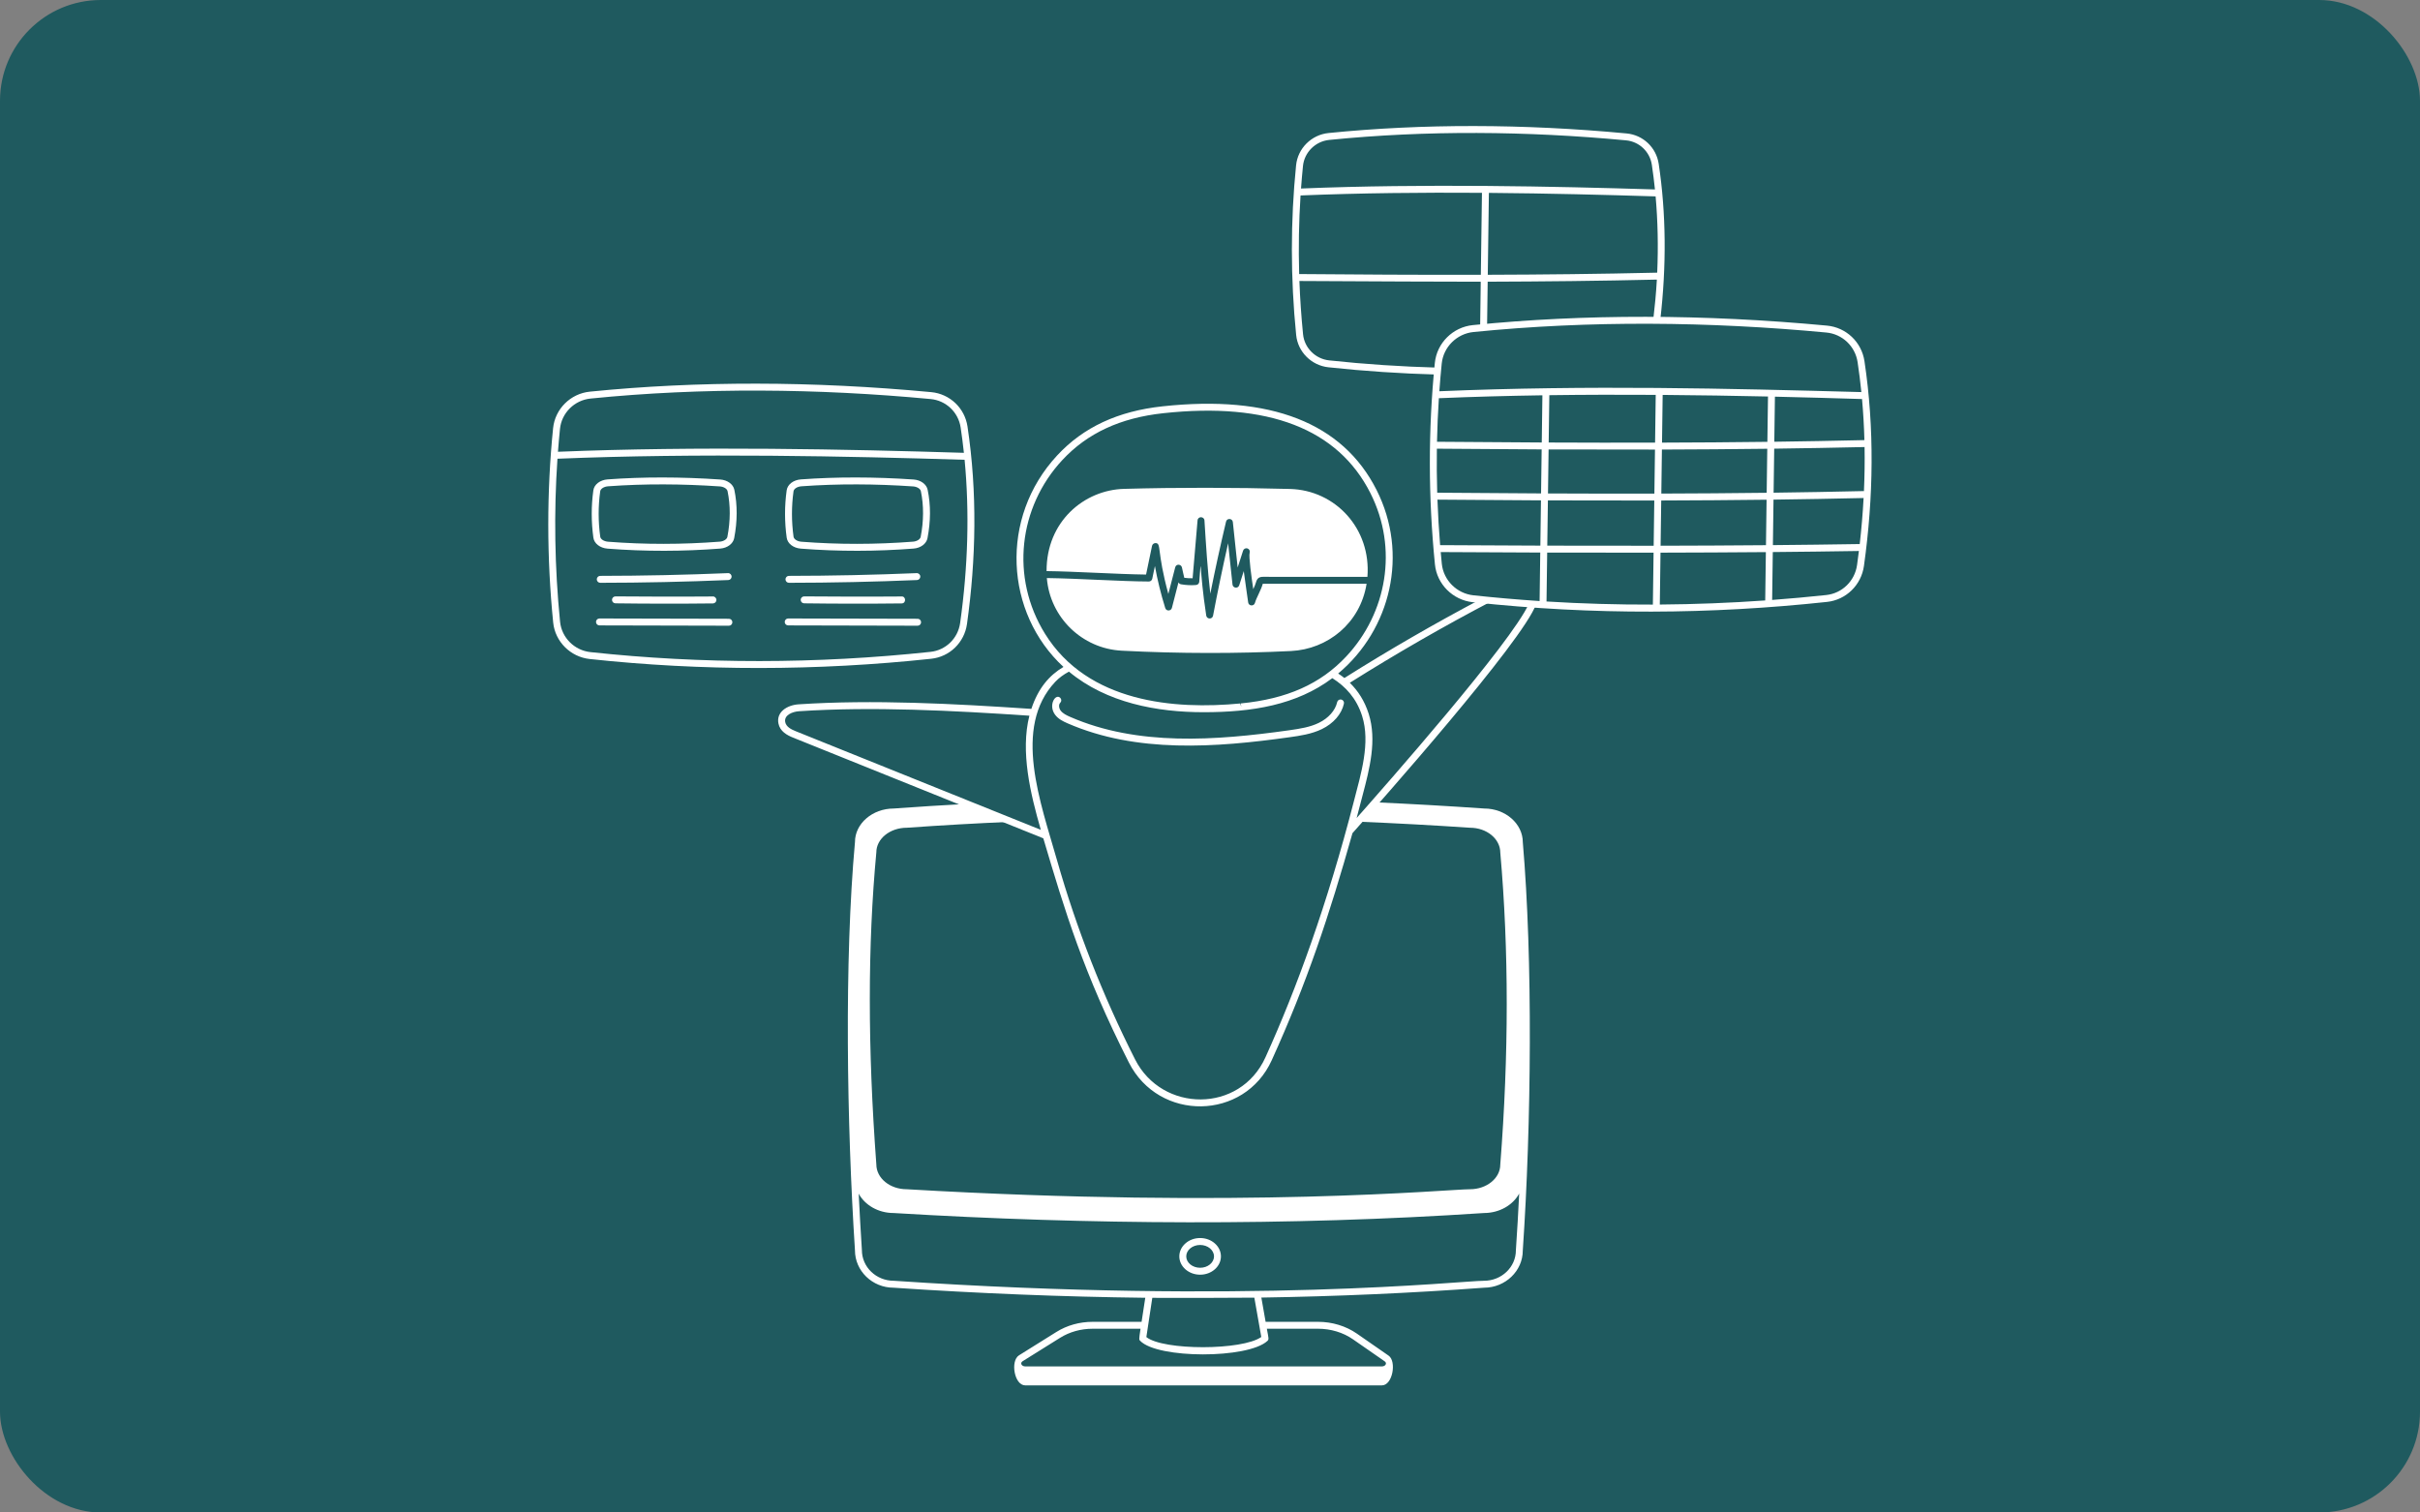
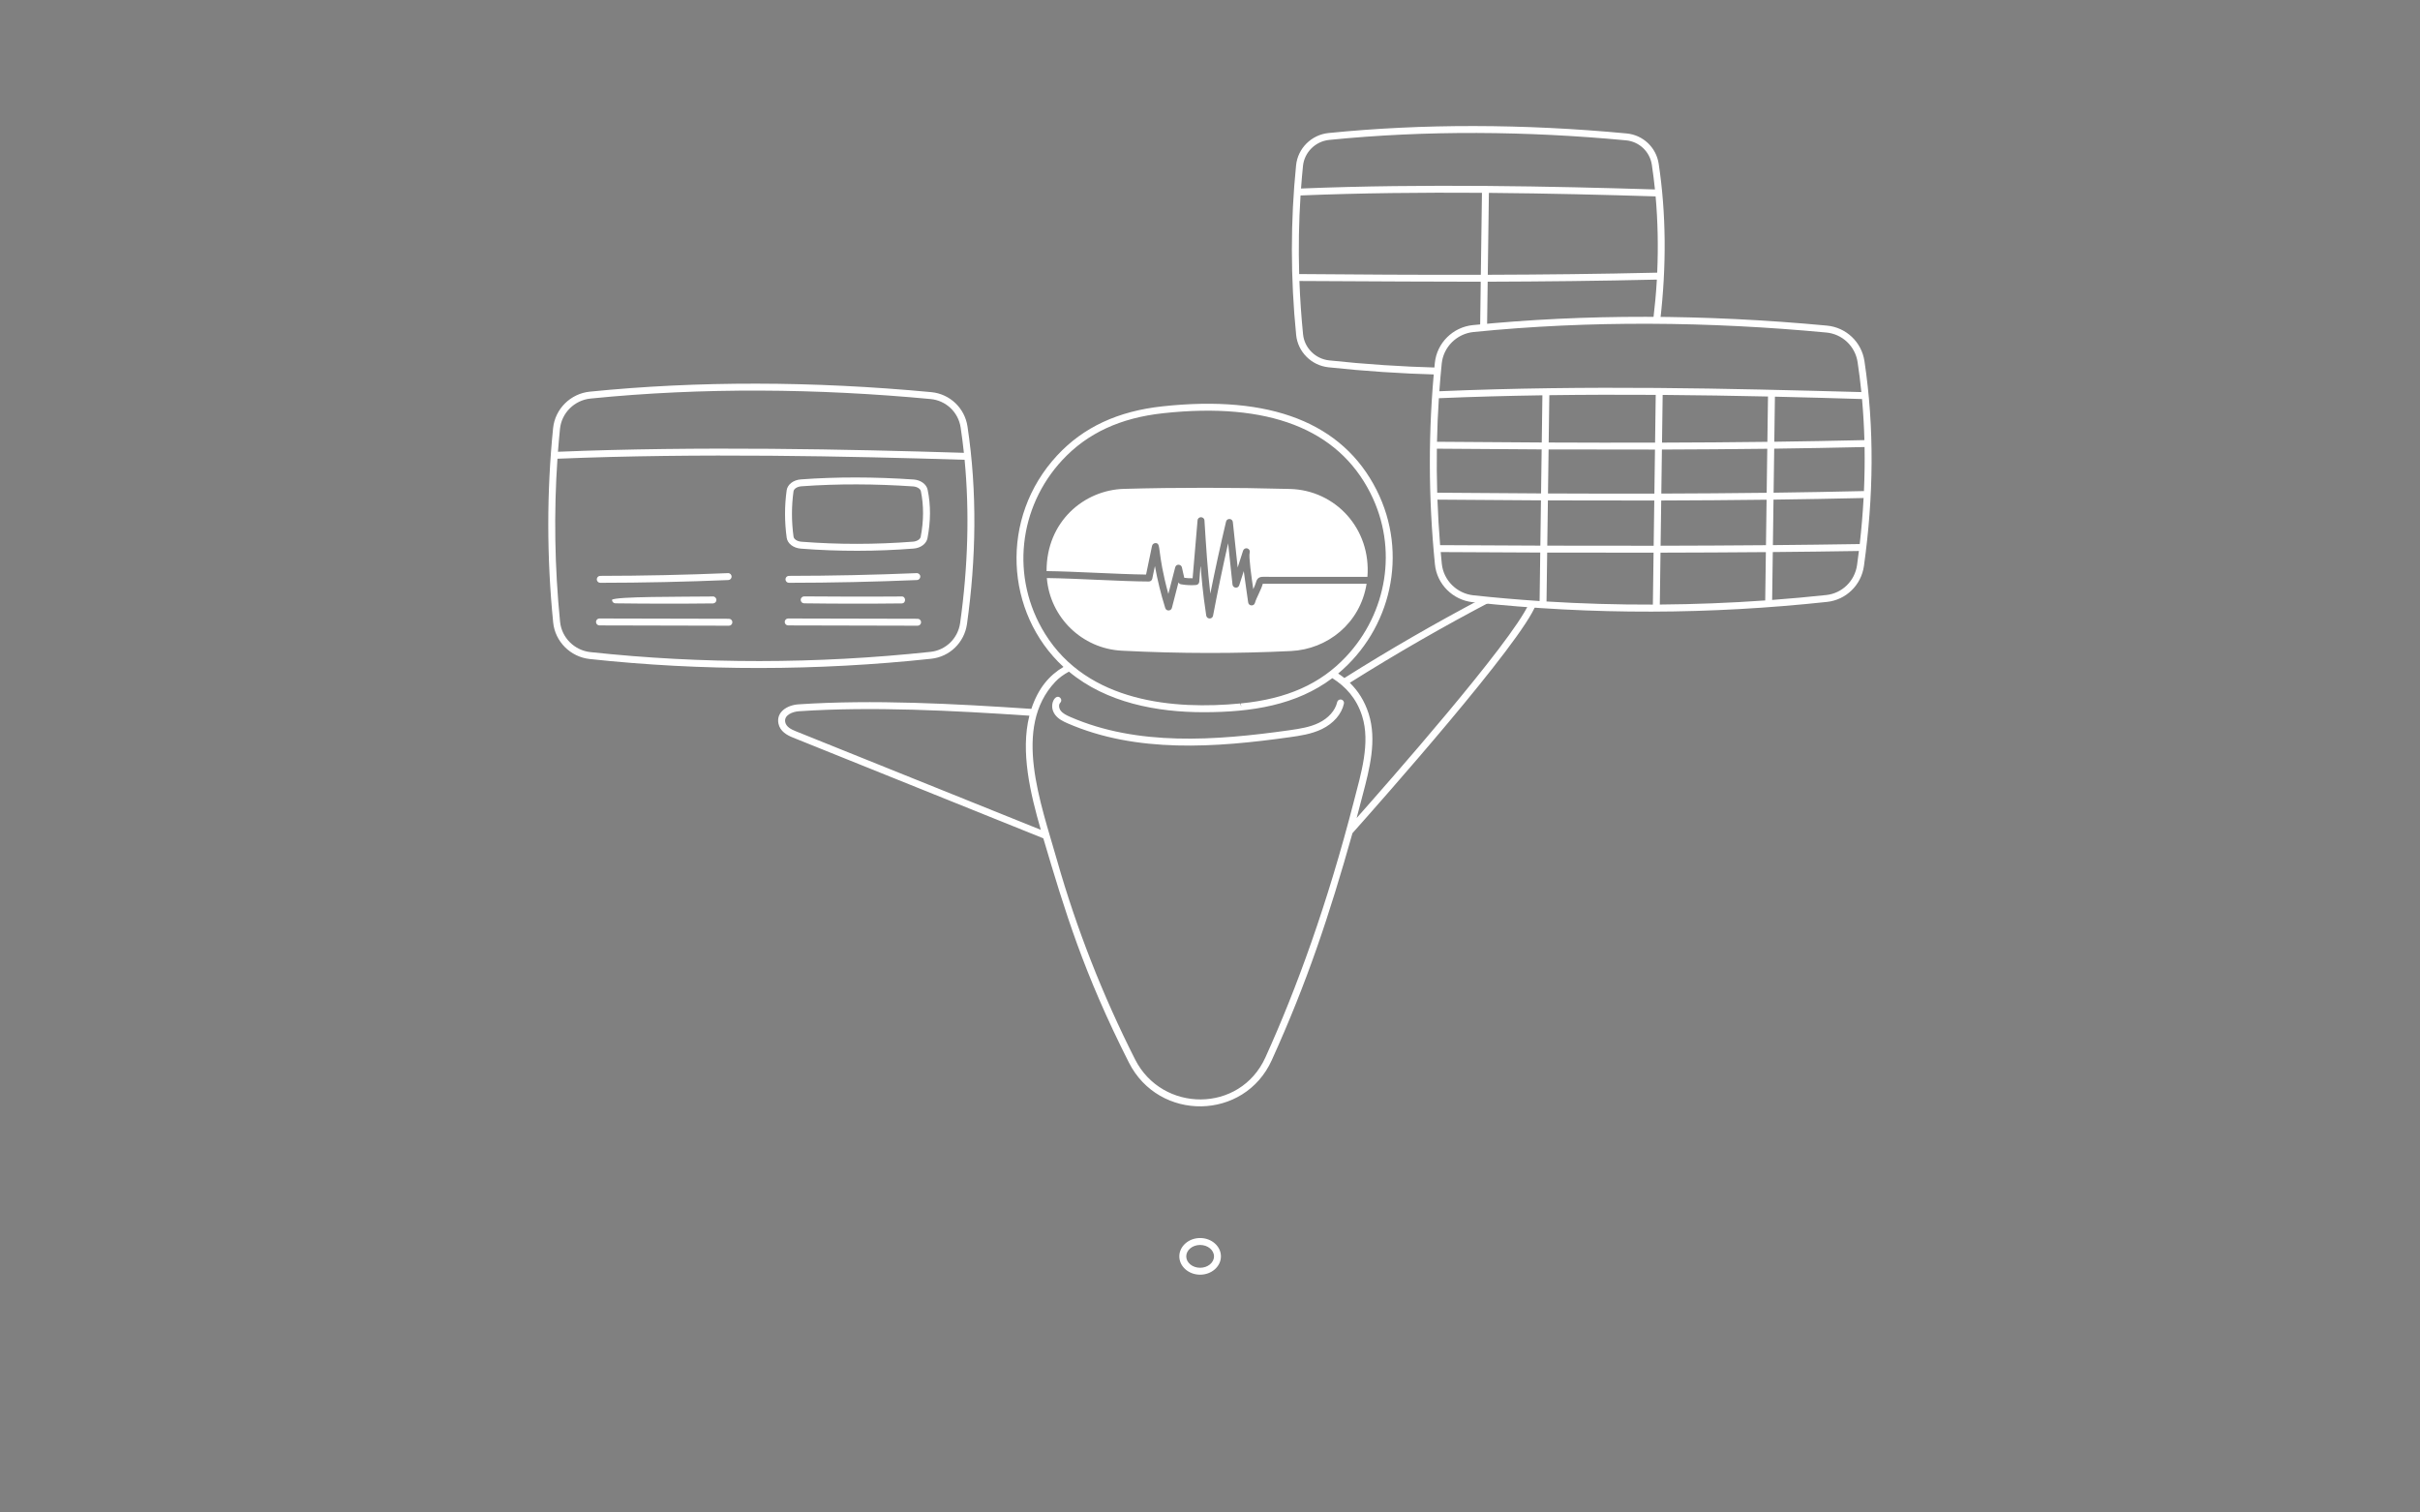
<svg xmlns="http://www.w3.org/2000/svg" width="384" height="240" viewBox="0 0 384 240" fill="none">
  <rect x="0" y="0" width="384" height="240" fill="#808080" stroke="none" />
  <g clip-path="url(#clip0_23_67)">
    <g clip-path="url(#clip1_23_67)">
      <rect width="384" height="240" rx="16" />
      <g clip-path="url(#clip2_23_67)">
        <rect width="384" height="240" rx="16" fill="#1F5A5F" />
      </g>
    </g>
-     <path d="M241.636 133.654C241.636 130.698 238.875 128.295 235.518 128.295C229.732 127.894 223.956 127.565 218.197 127.31C217.298 128.337 216.398 129.359 215.495 130.381C221.431 130.626 227.353 130.948 233.255 131.345C235.905 131.345 238.061 133.098 238.063 135.302C239.426 150.724 239.426 167.364 238.061 184.8C238.061 186.955 235.905 188.708 233.255 188.708C229.861 188.708 197.598 191.847 143.862 188.708C141.212 188.708 139.056 186.955 139.055 184.759C137.675 166.2 137.675 150.023 139.055 135.253C139.055 133.098 141.211 131.345 143.899 131.344C149.421 130.953 154.956 130.639 160.501 130.399L153.442 127.559C149.55 127.768 145.677 128.013 141.824 128.295C138.427 128.295 135.663 130.699 135.666 133.605C133.955 152.423 134.366 178.283 135.663 198.401C135.663 201.672 138.425 204.331 141.783 204.331C155.306 205.243 168.643 205.775 181.729 205.931C181.479 207.581 181.288 208.817 181.144 209.746H173.376C171.301 209.746 169.314 210.301 167.631 211.352L161.692 215.063C160.29 215.937 160.943 219.83 162.682 219.83H219.275C220.985 219.83 221.635 216.008 220.337 215.109L215.3 211.613C213.565 210.409 211.384 209.746 209.159 209.746H200.826L200.148 205.898C212.193 205.709 223.994 205.187 235.494 204.332C238.881 204.321 241.633 201.665 241.632 198.439C243.002 178.302 243.235 152.248 241.636 133.654ZM201.108 212.779C201.392 212.518 201.287 212.342 201.023 210.843H209.162C211.165 210.843 213.124 211.437 214.677 212.514L219.713 216.011C220.152 216.314 219.837 216.821 219.278 216.821H162.685C162.115 216.821 161.801 216.291 162.276 215.993L168.216 212.282C169.724 211.341 171.51 210.843 173.379 210.843H180.977C180.704 212.634 180.746 212.577 180.916 212.755C183.67 215.628 198.012 215.631 201.108 212.779ZM181.901 212.167L182.843 205.941C185.168 205.964 195.972 205.955 199.037 205.912L200.138 212.152C197.136 214.303 184.597 214.317 181.901 212.167ZM240.537 198.4C240.537 201.064 238.268 203.232 235.476 203.232C231.933 203.232 198.118 207.023 141.825 203.232C139.034 203.232 136.764 201.065 136.763 198.365C136.567 195.329 136.398 192.346 136.255 189.413C137.241 191.225 139.359 192.481 141.789 192.481C172.726 194.344 204.442 194.544 235.494 192.481C237.958 192.475 240.085 191.203 241.062 189.392C240.916 192.374 240.742 195.376 240.537 198.4Z" fill="white" />
    <path d="M190.433 202.268C188.613 202.268 187.132 200.963 187.132 199.358C187.132 197.754 188.613 196.449 190.433 196.449C192.254 196.449 193.734 197.754 193.734 199.358C193.734 200.963 192.253 202.268 190.433 202.268ZM190.433 197.55C189.22 197.55 188.231 198.361 188.231 199.36C188.231 200.358 189.219 201.169 190.433 201.169C191.648 201.169 192.635 200.358 192.635 199.36C192.635 198.361 191.647 197.55 190.433 197.55Z" fill="white" />
    <path d="M169.399 114.775C168.678 114.462 167.931 114.098 167.421 113.417C166.29 111.901 167.485 109.972 168.243 110.738C168.457 110.955 168.454 111.302 168.239 111.515C167.941 111.81 168.031 112.396 168.301 112.758C168.65 113.223 169.251 113.511 169.836 113.766C180.513 118.415 192.829 117.53 204.551 115.881C206.375 115.624 207.88 115.375 209.26 114.708C210.793 113.967 211.882 112.737 212.176 111.419C212.242 111.123 212.534 110.935 212.832 111.002C213.129 111.068 213.315 111.361 213.25 111.658C212.877 113.326 211.597 114.799 209.739 115.699C208.096 116.494 206.215 116.758 204.704 116.971C192.849 118.641 180.334 119.538 169.399 114.775Z" fill="white" />
    <path d="M242.605 95.791C239.763 102.07 219.834 124.638 215.269 129.802C215.48 129.018 216.243 126.082 216.243 126.082C217.307 122.041 218.512 117.461 217.184 113.274C216.531 111.219 215.487 109.614 214.184 108.345C221.602 103.676 229.223 99.299 236.867 95.304C236.206 95.241 235.543 95.186 234.882 95.118C227.615 98.965 220.377 103.139 213.327 107.586C213.011 107.331 212.675 107.1 212.335 106.877C220.705 99.882 223.561 87.891 218.428 77.742C213.041 67.087 201.622 62.622 184.475 64.475C177.38 65.241 171.909 67.79 167.752 72.264C158.547 82.172 159.466 97.259 168.748 105.827C166.486 107.17 164.747 109.193 163.653 112.486C151.39 111.662 138.535 110.98 126.718 111.762C124.885 111.883 123.159 112.99 123.521 114.801C123.771 116.062 124.888 116.661 125.834 117.041L165.551 133.024C169 144.644 171.9 154.317 179.127 168.598C183.899 178.03 197.449 177.83 201.796 168.237C207.406 155.865 210.923 145.284 214.606 132.207C218.759 127.534 241.635 101.774 243.75 95.866C243.368 95.84 242.987 95.819 242.605 95.791ZM165.814 100.555C160.283 91.63 161.637 80.461 168.558 73.012C172.528 68.738 177.774 66.303 184.593 65.567C201.229 63.771 212.287 68.032 217.447 78.237C221.911 87.064 220.054 97.311 213.591 104.194C209.509 108.541 204.205 110.9 196.899 111.618C196.971 112.35 197.001 112.336 196.805 111.626C186.417 112.626 172.603 111.515 165.814 100.555ZM126.244 116.02C125.513 115.725 124.746 115.325 124.599 114.584C124.379 113.476 125.735 112.926 126.791 112.858C138.463 112.084 151.185 112.751 163.339 113.566C161.898 119.258 163.502 125.966 165.156 131.679L126.244 116.02ZM200.796 167.783C196.762 176.68 184.399 176.579 180.109 168.101C174.969 157.944 170.808 147.327 167.739 136.55C165.134 127.37 160.617 115.45 167.443 108.193C168.047 107.552 168.789 107.023 169.618 106.573C175.585 111.54 183.604 113.013 190.987 113.013C198.657 113.013 205.715 111.887 211.409 107.608C213.532 108.943 215.251 110.818 216.137 113.608C217.49 117.869 215.954 122.792 214.828 127.158C210.625 143.448 205.772 156.809 200.796 167.783Z" fill="white" />
    <path d="M181.855 91.171L182.804 86.612C182.859 86.35 183.113 86.17 183.364 86.175C184.33 86.213 183.515 87.373 185.391 94.248L186.478 90.026C186.632 89.435 187.414 89.511 187.544 90.029C187.683 90.589 187.783 91.189 187.919 91.684C188.357 91.745 188.798 91.768 189.241 91.758L190.025 82.575C190.084 81.889 191.079 81.919 191.121 82.588C191.364 86.446 191.599 90.334 192.048 94.203C192.812 90.386 193.649 86.554 194.545 82.774C194.685 82.175 195.562 82.231 195.625 82.842L196.391 90.052L197.249 87.38C197.34 87.091 197.652 86.93 197.941 87.022C198.23 87.116 198.388 87.425 198.295 87.714C198.117 88.272 198.593 91.654 198.864 93.488C199.047 93.096 199.215 92.71 199.301 92.394C199.465 91.787 199.78 91.53 200.408 91.53L216.98 91.534C217.589 83.903 211.916 77.784 204.707 77.588C195.698 77.344 186.833 77.338 178.363 77.572C172.012 77.748 166.026 82.769 166.069 90.622C170.503 90.668 177.139 91.11 181.855 91.171Z" fill="white" />
    <path d="M200.376 92.631C200.123 93.593 199.351 94.856 199.134 95.662C198.981 96.237 198.132 96.187 198.057 95.586C198.024 95.313 197.48 91.613 197.36 90.624L196.64 92.865C196.455 93.446 195.631 93.33 195.57 92.754L194.876 86.208C194.011 90.026 193.209 93.877 192.485 97.696C192.371 98.3 191.496 98.284 191.402 97.676C190.224 89.991 190.703 87.509 190.294 92.326C190.271 92.593 190.059 92.805 189.792 92.827C188.995 92.893 188.187 92.854 187.396 92.713C187.221 92.681 187.074 92.568 186.998 92.41L185.956 96.455C185.819 96.983 185.065 97.017 184.898 96.481C184.216 94.301 183.668 92.069 183.259 89.817L182.839 91.835C182.786 92.09 182.558 92.274 182.299 92.273C177.9 92.256 171.064 91.791 166.111 91.724C166.609 97.937 171.669 102.924 177.993 103.251C187.268 103.728 196.31 103.722 204.86 103.304C210.634 103.021 215.836 98.93 216.848 92.634L200.376 92.631Z" fill="white" />
    <path d="M228.161 58.336C222.374 58.178 216.615 57.801 210.909 57.186C208.724 56.951 206.983 55.21 206.766 53.048C206.485 50.229 206.292 47.406 206.187 44.587C213.823 44.651 233.486 44.706 234.962 44.703L234.862 52.04C235.228 52.004 235.597 51.978 235.963 51.944L236.062 44.7C244.769 44.673 253.787 44.579 262.907 44.365C262.79 46.496 262.58 48.656 262.324 50.829C262.696 50.83 263.068 50.841 263.44 50.844C264.452 42.184 264.38 33.831 263.197 25.986C262.808 23.398 260.717 21.419 258.113 21.175C241.677 19.631 225.764 19.608 210.814 21.108C208.099 21.381 205.93 23.535 205.659 26.232C204.766 35.072 204.769 44.139 205.672 53.159C205.938 55.836 208.09 57.99 210.789 58.28C216.511 58.896 222.277 59.277 228.063 59.437C228.096 59.071 228.126 58.702 228.161 58.336ZM262.962 43.265C253.829 43.478 244.798 43.574 236.077 43.6L236.254 30.606C245.741 30.684 254.797 30.918 262.709 31.163C263.057 35.092 263.142 39.134 262.962 43.265ZM206.753 26.341C206.973 24.162 208.727 22.421 210.925 22.201C226.346 20.653 242.269 20.789 258.011 22.269C260.111 22.466 261.796 24.062 262.111 26.15C262.305 27.44 262.469 28.744 262.603 30.061C246.583 29.567 225.909 29.12 206.443 29.913C206.53 28.719 206.633 27.528 206.753 26.341ZM206.367 31.015C215.897 30.624 225.724 30.531 235.154 30.597L234.975 43.602C224.821 43.627 215.102 43.562 206.149 43.486C206.028 39.31 206.101 35.145 206.367 31.015Z" fill="white" />
    <path d="M295.847 57.299C295.391 54.27 292.945 51.955 289.899 51.668C270.371 49.834 251.467 49.807 233.711 51.587C230.531 51.906 227.995 54.429 227.677 57.585C226.606 68.187 226.633 78.959 227.692 89.562C228.004 92.696 230.524 95.216 233.681 95.555C252.936 97.628 271.436 97.489 289.903 95.511C292.929 95.188 295.339 92.842 295.766 89.808C297.301 78.87 297.442 67.878 295.847 57.299ZM295.098 86.329C290.482 86.403 285.882 86.459 281.319 86.499L281.417 79.281C286.146 79.22 290.918 79.135 295.712 79.024C295.582 81.435 295.378 83.871 295.098 86.329ZM263.501 86.595L263.599 79.419C269.083 79.403 274.668 79.365 280.317 79.294L280.22 86.509C274.573 86.558 268.987 86.584 263.501 86.595ZM280.204 87.609L280.1 95.278C274.518 95.672 268.938 95.888 263.374 95.929L263.486 87.694C268.971 87.683 274.557 87.657 280.204 87.609ZM295.462 63.318C295.655 65.464 295.781 67.637 295.84 69.837C291.046 69.949 286.273 70.034 281.542 70.096L281.64 62.943C286.484 63.054 291.118 63.184 295.462 63.318ZM295.767 77.922C290.96 78.035 286.174 78.119 281.432 78.181L281.528 71.195C286.271 71.132 291.058 71.048 295.866 70.936C295.905 73.238 295.871 75.569 295.767 77.922ZM227.999 71.197C233.332 71.242 238.89 71.285 244.627 71.312L244.532 78.295C238.848 78.268 233.338 78.226 228.053 78.181C227.984 75.849 227.966 73.52 227.999 71.197ZM245.728 71.317C249.53 71.335 260.844 71.342 262.61 71.338L262.514 78.323C256.758 78.337 251.115 78.326 245.632 78.301L245.728 71.317ZM263.709 71.335C269.193 71.318 274.778 71.28 280.427 71.209L280.332 78.195C274.682 78.265 269.097 78.304 263.614 78.319L263.709 71.335ZM280.443 70.11C274.794 70.18 269.209 70.22 263.725 70.235L263.828 62.664C269.569 62.708 275.178 62.801 280.542 62.918L280.443 70.11ZM262.624 70.238C256.867 70.253 251.226 70.242 245.742 70.218L245.844 62.708C251.523 62.631 257.184 62.62 262.727 62.657L262.624 70.238ZM244.643 70.213C238.907 70.186 233.349 70.144 228.019 70.099C228.068 67.787 228.167 65.482 228.315 63.187C233.743 62.957 239.249 62.809 244.745 62.726L244.643 70.213ZM228.091 79.282C233.36 79.328 238.852 79.369 244.517 79.397L244.42 86.578L228.515 86.502C228.319 84.096 228.179 81.687 228.091 79.282ZM245.617 79.401C249.459 79.419 260.776 79.427 262.499 79.423L262.401 86.598C256.644 86.607 251.001 86.598 245.519 86.582L245.617 79.401ZM233.819 52.683C252.294 50.83 271.226 51.02 289.795 52.764C292.337 53.002 294.378 54.935 294.76 57.464C294.996 59.031 295.195 60.615 295.357 62.216C274.219 61.648 252.25 61.079 228.391 62.084C228.496 60.617 228.622 59.154 228.769 57.697C229.035 55.059 231.158 52.951 233.819 52.683ZM228.782 89.455C228.721 88.837 228.663 88.219 228.609 87.602L244.404 87.678L244.3 95.374C240.785 95.142 237.283 94.838 233.798 94.464C231.155 94.179 229.045 92.072 228.782 89.455ZM245.398 95.444L245.504 87.681C249.412 87.693 260.732 87.7 262.386 87.698L262.273 95.936C256.627 95.953 250.996 95.79 245.398 95.444ZM289.785 94.42C286.924 94.725 284.061 94.986 281.199 95.199L281.303 87.6C285.827 87.559 290.388 87.504 294.966 87.43C294.875 88.17 294.778 88.911 294.674 89.655C294.319 92.19 292.308 94.149 289.785 94.42Z" fill="white" />
    <path d="M147.197 77.716C147.015 76.834 146.097 76.165 144.965 76.088C138.753 75.663 132.739 75.657 127.089 76.069C125.887 76.157 124.956 76.873 124.826 77.812C124.483 80.279 124.484 82.803 124.83 85.314C124.958 86.248 125.882 86.963 127.077 87.057C133.1 87.527 139.112 87.502 144.969 87.047C146.095 86.959 147.002 86.279 147.172 85.395C147.69 82.715 147.7 80.131 147.197 77.716ZM146.092 85.187C146.018 85.574 145.498 85.901 144.883 85.95C138.944 86.411 132.979 86.415 127.163 85.96C126.509 85.908 125.975 85.566 125.918 85.164C125.586 82.752 125.585 80.33 125.914 77.962C125.971 77.555 126.51 77.213 127.169 77.165C132.965 76.742 138.951 76.778 144.889 77.184C145.511 77.227 146.04 77.551 146.121 77.939C146.592 80.212 146.582 82.649 146.092 85.187Z" fill="white" />
-     <path d="M116.523 77.716C116.341 76.834 115.423 76.165 114.292 76.088C108.078 75.663 102.064 75.657 96.415 76.069C95.212 76.157 94.282 76.873 94.151 77.812C93.808 80.275 93.81 82.8 94.155 85.314C94.283 86.246 95.209 86.963 96.404 87.057C102.426 87.527 108.438 87.502 114.295 87.047C115.42 86.959 116.327 86.279 116.498 85.395C117.016 82.715 117.026 80.131 116.523 77.716ZM115.419 85.186C115.344 85.574 114.824 85.901 114.209 85.95C108.27 86.411 102.305 86.415 96.489 85.96C95.834 85.908 95.3 85.566 95.244 85.164C94.913 82.748 94.911 80.326 95.239 77.961C95.296 77.555 95.835 77.212 96.494 77.164C102.29 76.741 108.278 76.777 114.216 77.183C114.837 77.226 115.367 77.55 115.447 77.938C115.919 80.211 115.909 82.649 115.419 85.186Z" fill="white" />
    <path d="M153.519 67.668C153.078 64.739 150.712 62.501 147.768 62.224C128.943 60.456 110.718 60.429 93.597 62.147C90.524 62.455 88.072 64.894 87.763 67.946C86.741 78.063 86.746 88.449 87.777 98.777C88.079 101.806 90.516 104.243 93.57 104.572C111.371 106.488 129.607 106.474 147.771 104.53C150.698 104.217 153.029 101.949 153.44 99.014C154.876 88.779 155.097 78.138 153.519 67.668ZM93.707 63.241C111.484 61.459 129.735 61.635 147.665 63.319C150.106 63.547 152.067 65.403 152.433 67.832C152.633 69.16 152.805 70.501 152.949 71.855C134.594 71.288 110.874 70.773 88.535 71.687C88.628 70.473 88.734 69.262 88.857 68.055C89.113 65.521 91.153 63.498 93.707 63.241ZM152.352 98.859C152.01 101.295 150.079 103.176 147.656 103.435C129.569 105.37 111.409 105.385 93.689 103.477C91.148 103.204 89.124 101.18 88.871 98.666C88.008 90.016 87.869 81.333 88.456 72.79C110.854 71.87 134.67 72.39 153.061 72.959C153.846 81.204 153.61 89.892 152.352 98.859Z" fill="white" />
    <path d="M125.189 92.478C124.885 92.478 124.639 92.233 124.639 91.928C124.639 91.624 124.885 91.378 125.188 91.378C131.914 91.371 138.734 91.224 145.458 90.944C145.746 90.926 146.018 91.167 146.031 91.471C146.043 91.774 145.808 92.03 145.504 92.042C138.767 92.324 131.93 92.473 125.189 92.478Z" fill="white" />
    <path d="M127.595 95.735C127.291 95.73 127.048 95.482 127.053 95.177C127.057 94.876 127.302 94.635 127.603 94.635C127.603 94.635 137.931 94.708 143.063 94.65C143.764 94.599 143.828 95.74 143.076 95.749C138.098 95.806 132.901 95.805 127.595 95.735Z" fill="white" />
    <path d="M145.606 99.287L125.067 99.239C124.763 99.239 124.517 98.992 124.518 98.688C124.518 98.385 124.765 98.14 125.068 98.14L145.608 98.187C145.911 98.187 146.157 98.434 146.156 98.738C146.156 99.041 145.909 99.287 145.606 99.287Z" fill="white" />
    <path d="M95.248 92.478C94.944 92.478 94.698 92.233 94.698 91.928C94.698 91.624 94.944 91.378 95.246 91.378C101.973 91.371 108.793 91.224 115.518 90.944C115.814 90.926 116.076 91.167 116.091 91.471C116.103 91.774 115.867 92.03 115.564 92.042C108.826 92.324 101.988 92.473 95.248 92.478Z" fill="white" />
-     <path d="M97.653 95.735C97.35 95.73 97.107 95.482 97.111 95.177C97.116 94.876 97.361 94.635 97.661 94.635C97.661 94.635 107.991 94.708 113.12 94.65C113.41 94.626 113.673 94.889 113.677 95.193C113.68 95.496 113.437 95.745 113.134 95.749C108.071 95.806 102.878 95.804 97.653 95.735Z" fill="white" />
+     <path d="M97.653 95.735C97.35 95.73 97.107 95.482 97.111 95.177C97.661 94.635 107.991 94.708 113.12 94.65C113.41 94.626 113.673 94.889 113.677 95.193C113.68 95.496 113.437 95.745 113.134 95.749C108.071 95.806 102.878 95.804 97.653 95.735Z" fill="white" />
    <path d="M115.661 99.287L95.12 99.239C94.817 99.239 94.571 98.992 94.572 98.688C94.572 98.385 94.819 98.14 95.121 98.14L115.662 98.187C115.966 98.187 116.212 98.434 116.211 98.738C116.211 99.041 115.964 99.287 115.661 99.287Z" fill="white" />
  </g>
  <defs>
    <clipPath id="clip0_23_67">
      <rect width="384" height="240" rx="16" fill="white" />
    </clipPath>
    <clipPath id="clip1_23_67">
-       <rect width="384" height="240" rx="16" fill="white" />
-     </clipPath>
+       </clipPath>
    <clipPath id="clip2_23_67">
      <rect width="384" height="240" fill="white" />
    </clipPath>
  </defs>
</svg>